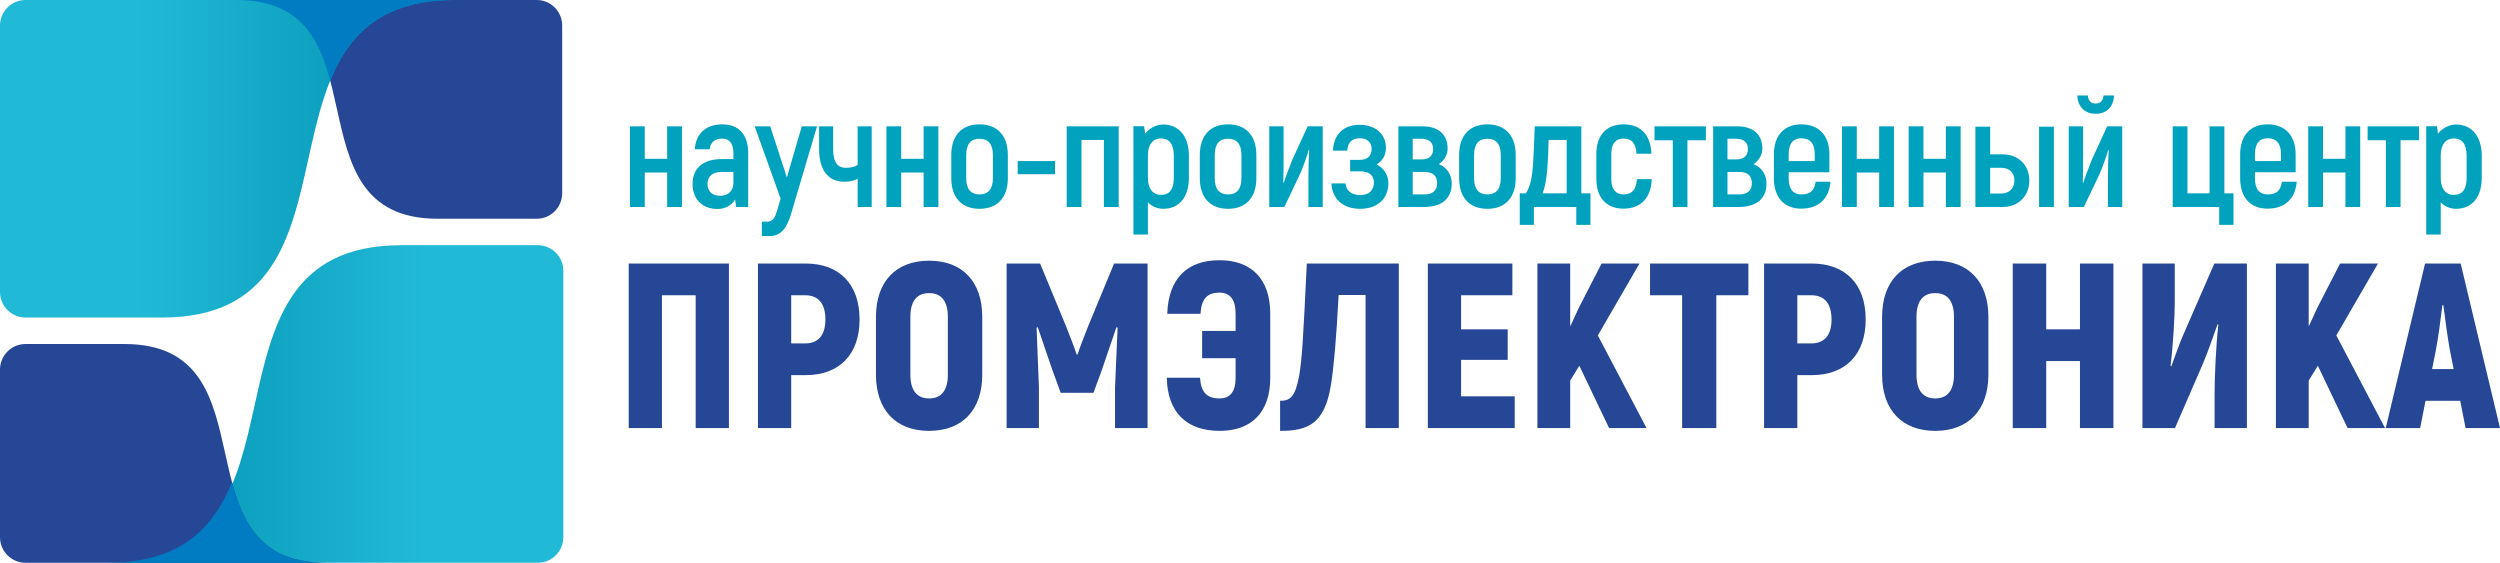
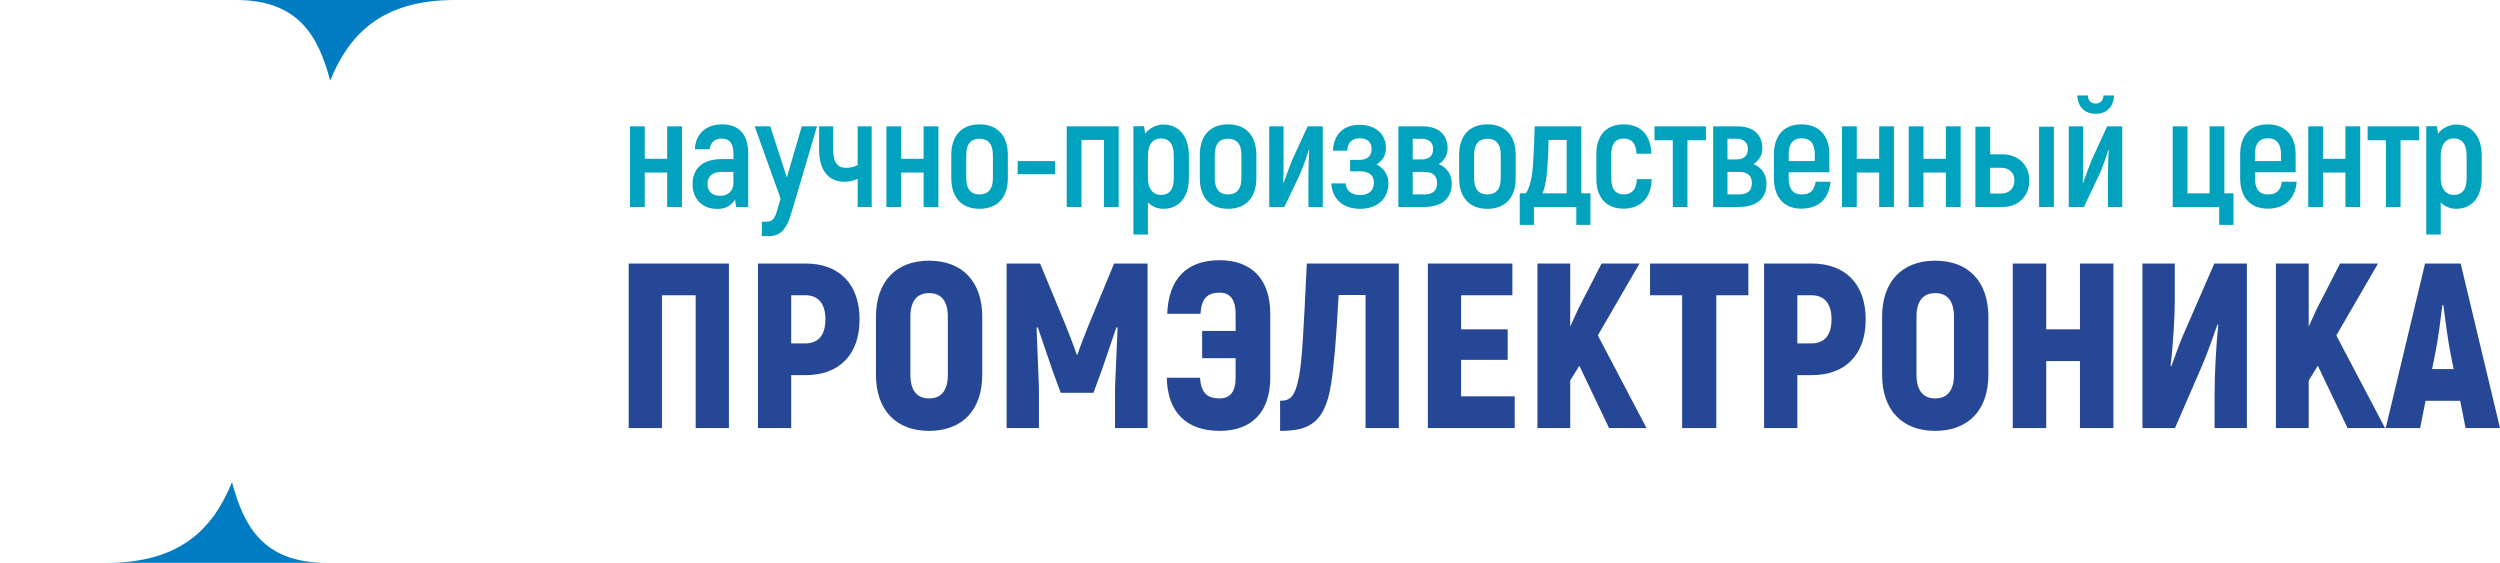
<svg xmlns="http://www.w3.org/2000/svg" width="231" height="52" viewBox="0 0 231 52" fill="none">
  <path d="M67.352 24.348H58.092V39.551H61.164V27.28H64.28V39.551H67.352V24.348ZM74.427 24.348H70.034V39.551H73.107V34.664H74.427C77.564 34.664 79.424 32.753 79.424 29.517C79.424 26.259 77.564 24.348 74.427 24.348ZM74.383 31.732H73.107V27.28H74.383C75.616 27.28 76.266 28.04 76.266 29.517C76.266 30.972 75.616 31.732 74.383 31.732ZM85.85 39.812C88.922 39.812 90.761 37.879 90.761 34.621V29.278C90.761 26.02 88.922 24.087 85.85 24.087C82.778 24.087 80.939 26.02 80.939 29.278V34.621C80.939 37.879 82.778 39.812 85.85 39.812ZM85.85 36.814C84.703 36.814 84.119 36.054 84.119 34.621V29.278C84.119 27.844 84.703 27.084 85.85 27.084C86.997 27.084 87.581 27.844 87.581 29.278V34.621C87.581 36.054 86.997 36.814 85.85 36.814ZM102.942 24.348L100.562 30.103C100.259 30.863 99.74 32.188 99.567 32.753H99.48C99.307 32.188 98.788 30.863 98.485 30.103L96.105 24.348H93.011V39.551H95.997V35.815C95.932 33.969 95.845 32.123 95.78 30.277L95.889 30.234L97.252 34.23L98.009 36.293H101.038L101.795 34.23L103.158 30.234L103.266 30.277C103.18 32.123 103.115 33.969 103.028 35.815V39.551H106.035V24.348H102.942ZM112.678 24.044C109.648 24.044 107.961 25.781 107.853 28.995H110.925C111.012 27.605 111.531 27.041 112.699 27.041C113.63 27.041 114.17 27.649 114.17 28.995V30.581H111.077V33.1H114.17V34.903C114.17 36.206 113.651 36.814 112.699 36.814C111.509 36.814 110.968 36.25 110.882 34.903H107.81C107.875 38.096 109.627 39.812 112.699 39.812C115.642 39.812 117.372 38.096 117.372 34.903V28.995C117.372 25.781 115.642 24.044 112.678 24.044ZM120.748 24.348C120.445 30.733 120.315 33.231 120.034 34.773C119.666 36.706 119.19 37.032 118.281 37.032V39.812C120.791 39.812 122.392 39.225 122.976 35.577C123.257 33.839 123.474 31.298 123.69 27.258H126.178V39.551H129.25V24.348H120.748ZM135.005 36.619V33.252H139.311V30.429H135.005V27.28H139.743V24.348H131.933V39.551H139.96V36.619H135.005ZM148.678 39.551H152.14L147.64 30.994L151.491 24.348H147.986L145.866 28.474L145.087 30.168V24.348H142.058V39.551H145.087V35.164L145.931 33.795L148.678 39.551ZM161.551 24.348H152.464V27.28H155.429V39.551H158.587V27.28H161.551V24.348ZM167.393 24.348H163.001V39.551H166.073V34.664H167.393C170.53 34.664 172.39 32.753 172.39 29.517C172.39 26.259 170.53 24.348 167.393 24.348ZM167.35 31.732H166.073V27.28H167.35C168.583 27.28 169.232 28.04 169.232 29.517C169.232 30.972 168.583 31.732 167.35 31.732ZM178.816 39.812C181.888 39.812 183.727 37.879 183.727 34.621V29.278C183.727 26.02 181.888 24.087 178.816 24.087C175.744 24.087 173.905 26.02 173.905 29.278V34.621C173.905 37.879 175.744 39.812 178.816 39.812ZM178.816 36.814C177.669 36.814 177.085 36.054 177.085 34.621V29.278C177.085 27.844 177.669 27.084 178.816 27.084C179.963 27.084 180.547 27.844 180.547 29.278V34.621C180.547 36.054 179.963 36.814 178.816 36.814ZM192.187 24.348V30.429H189.071V24.348H185.977V39.551H189.071V33.361H192.187V39.551H195.28V24.348H192.187ZM197.963 39.551H200.97L203.524 33.665C204.043 32.449 204.454 31.189 204.908 29.951L204.973 30.016C204.757 31.927 204.627 34.773 204.627 36.467V39.551H207.613V24.348H204.605L201.728 30.95C201.316 31.884 200.992 32.905 200.624 33.861L200.559 33.795C200.797 31.884 200.949 29.278 200.949 27.866V24.348H197.963V39.551ZM216.915 39.551H220.377L215.877 30.994L219.728 24.348H216.223L214.103 28.474L213.324 30.168V24.348H210.295V39.551H213.324V35.164L214.168 33.795L216.915 39.551ZM227.819 39.551H231L227.365 24.348H224.076L220.442 39.551H223.622L224.12 37.032H227.322L227.819 39.551ZM224.726 34.099L225.072 32.362C225.288 31.276 225.526 29.43 225.677 28.192H225.764C225.916 29.43 226.175 31.276 226.37 32.362L226.716 34.099H224.726Z" fill="#264796" />
  <path d="M61.646 11.674V14.671H59.575V11.674H58.209V19.125H59.575V15.944H61.646V19.125H63.012V11.674H61.646ZM66.724 11.49C65.232 11.49 64.274 12.367 64.204 13.795H65.57C65.64 13.13 66.091 12.805 66.697 12.805C67.443 12.805 67.767 13.3 67.767 14.177V14.7H66.682C65.049 14.7 63.992 15.477 63.992 17.004C63.992 18.404 64.908 19.308 66.274 19.308C67.091 19.308 67.626 18.927 67.922 18.432L68.02 19.125H69.133V14.177C69.133 12.466 68.316 11.49 66.724 11.49ZM67.767 16.905C67.767 17.612 67.302 18.092 66.555 18.092C65.809 18.092 65.373 17.683 65.373 17.004C65.373 16.269 65.852 15.887 66.682 15.887H67.767V16.905ZM74.085 11.674L72.705 16.396L71.17 11.674H69.733L72.127 18.347L71.803 19.464C71.62 20.072 71.437 20.482 70.86 20.482H70.395V21.811H71.128C72.24 21.811 72.761 20.92 73.113 19.704L75.493 11.674H74.085ZM79.248 11.674V15.237C78.882 15.477 78.446 15.505 78.122 15.505C77.46 15.505 76.981 15.081 76.981 13.781V11.674H75.685V13.781C75.685 15.887 76.671 16.792 77.995 16.792C78.403 16.792 78.84 16.735 79.248 16.523V19.125H80.544V11.674H79.248ZM85.341 11.674V14.671H83.271V11.674H81.905V19.125H83.271V15.944H85.341V19.125H86.707V11.674H85.341ZM90.504 19.294C92.124 19.294 93.124 18.291 93.124 16.467V14.318C93.124 12.494 92.124 11.49 90.504 11.49C88.899 11.49 87.899 12.494 87.899 14.318V16.467C87.899 18.291 88.899 19.294 90.504 19.294ZM90.504 17.965C89.744 17.965 89.279 17.513 89.279 16.467V14.318C89.279 13.272 89.744 12.819 90.504 12.819C91.279 12.819 91.744 13.272 91.744 14.318V16.467C91.744 17.513 91.279 17.965 90.504 17.965ZM94.034 16.099H97.484V14.883H94.034V16.099ZM103.366 11.674H98.564V19.125H99.93V12.932H102V19.125H103.366V11.674ZM107.487 11.504C106.825 11.504 106.177 11.872 105.812 12.353L105.713 11.66H104.727V21.669H106.065V18.7C106.431 19.082 106.952 19.294 107.487 19.294C108.923 19.294 109.853 18.248 109.853 16.438V14.389C109.853 12.565 108.896 11.504 107.487 11.504ZM108.459 16.438C108.459 17.527 108.05 18.008 107.262 18.008C106.515 18.008 106.065 17.414 106.065 16.438V14.374C106.065 13.314 106.558 12.791 107.262 12.791C108.022 12.791 108.459 13.286 108.459 14.389V16.438ZM113.468 19.294C115.087 19.294 116.087 18.291 116.087 16.467V14.318C116.087 12.494 115.087 11.49 113.468 11.49C111.862 11.49 110.862 12.494 110.862 14.318V16.467C110.862 18.291 111.862 19.294 113.468 19.294ZM113.468 17.965C112.707 17.965 112.242 17.513 112.242 16.467V14.318C112.242 13.272 112.707 12.819 113.468 12.819C114.242 12.819 114.707 13.272 114.707 14.318V16.467C114.707 17.513 114.242 17.965 113.468 17.965ZM117.279 19.125H118.673L120.095 16.142C120.391 15.505 120.856 14.162 120.926 13.851L120.969 13.866C120.926 14.615 120.898 15.548 120.898 16.269V19.125H122.222V11.674H120.828L119.391 14.799C119.152 15.406 118.729 16.523 118.617 16.905L118.575 16.877C118.603 16.071 118.603 15.406 118.603 14.813V11.674H117.279V19.125ZM127.188 15.194C127.625 14.954 128.061 14.473 128.061 13.668C128.061 12.409 127.104 11.533 125.639 11.533C124.118 11.533 123.245 12.409 123.161 13.922H124.484C124.541 13.144 124.921 12.777 125.667 12.777C126.357 12.777 126.738 13.173 126.738 13.766C126.738 14.417 126.329 14.77 125.653 14.77H124.752V15.831H125.696C126.498 15.831 126.949 16.212 126.949 16.849C126.949 17.612 126.47 18.022 125.682 18.022C124.85 18.022 124.386 17.598 124.329 16.947H123.02C123.09 18.361 124.062 19.294 125.682 19.294C127.259 19.294 128.287 18.375 128.287 16.919C128.287 16.085 127.766 15.463 127.188 15.194ZM132.943 15.166C133.464 14.827 133.76 14.275 133.76 13.738C133.76 12.452 132.943 11.674 131.436 11.674H129.211V19.125H131.549C133.281 19.125 134.14 18.305 134.14 16.962C134.14 16.226 133.774 15.491 132.943 15.166ZM130.535 12.819H131.352C132.056 12.819 132.422 13.187 132.422 13.766C132.422 14.389 132.056 14.728 131.366 14.728H130.535V12.819ZM131.605 17.965H130.535V15.887H131.605C132.408 15.887 132.788 16.241 132.788 16.919C132.788 17.598 132.408 17.965 131.605 17.965ZM137.43 19.294C139.05 19.294 140.05 18.291 140.05 16.467V14.318C140.05 12.494 139.05 11.49 137.43 11.49C135.825 11.49 134.825 12.494 134.825 14.318V16.467C134.825 18.291 135.825 19.294 137.43 19.294ZM137.43 17.965C136.67 17.965 136.205 17.513 136.205 16.467V14.318C136.205 13.272 136.67 12.819 137.43 12.819C138.205 12.819 138.67 13.272 138.67 14.318V16.467C138.67 17.513 138.205 17.965 137.43 17.965ZM140.425 20.779H141.735V19.125H145.65V20.779H146.959V17.866H146.114V11.674H141.805C141.777 12.862 141.721 14.063 141.65 15.251C141.58 16.297 141.397 17.273 140.988 17.866H140.425V20.779ZM142.538 17.866C142.763 17.273 142.904 16.509 142.974 15.562C143.044 14.685 143.072 13.809 143.087 12.932H144.763V17.866H142.538ZM150.011 19.28C151.588 19.28 152.573 18.291 152.616 16.552H151.249C151.208 17.499 150.785 17.965 150.024 17.965C149.306 17.965 148.884 17.499 148.884 16.552V14.205C148.884 13.258 149.306 12.805 150.024 12.805C150.771 12.805 151.179 13.258 151.208 14.205H152.588C152.531 12.48 151.616 11.49 150.011 11.49C148.461 11.49 147.504 12.48 147.504 14.205V16.552C147.504 18.291 148.461 19.28 150.011 19.28ZM157.624 11.674H152.878V12.96H154.568V19.125H155.92V12.96H157.624V11.674ZM162.027 15.166C162.548 14.827 162.844 14.275 162.844 13.738C162.844 12.452 162.027 11.674 160.52 11.674H158.295V19.125H160.633C162.365 19.125 163.224 18.305 163.224 16.962C163.224 16.226 162.858 15.491 162.027 15.166ZM159.619 12.819H160.436C161.14 12.819 161.506 13.187 161.506 13.766C161.506 14.389 161.14 14.728 160.45 14.728H159.619V12.819ZM160.689 17.965H159.619V15.887H160.689C161.492 15.887 161.872 16.241 161.872 16.919C161.872 17.598 161.492 17.965 160.689 17.965ZM167.768 16.792C167.641 17.598 167.289 17.965 166.458 17.965C165.712 17.965 165.275 17.499 165.275 16.481V15.915H169.035V14.261C169.035 12.494 168.035 11.49 166.444 11.49C164.881 11.49 163.909 12.494 163.909 14.261V16.481C163.909 18.262 164.881 19.28 166.43 19.28C168.035 19.28 169.007 18.375 169.134 16.792H167.768ZM166.458 12.777C167.233 12.777 167.683 13.229 167.683 14.247V14.883H165.275V14.247C165.275 13.229 165.712 12.777 166.458 12.777ZM173.635 11.674V14.671H171.565V11.674H170.199V19.125H171.565V15.944H173.635V19.125H175.001V11.674H173.635ZM179.799 11.674V14.671H177.728V11.674H176.362V19.125H177.728V15.944H179.799V19.125H181.164V11.674H179.799ZM185.06 14.261H183.892V11.702H182.526V19.125H185.06C186.469 19.125 187.511 18.135 187.511 16.679C187.511 15.237 186.469 14.261 185.06 14.261ZM188.412 11.702V19.125H189.778V11.702H188.412ZM184.919 17.88H183.892V15.505H184.919C185.638 15.505 186.13 15.944 186.13 16.665C186.13 17.428 185.638 17.88 184.919 17.88ZM193.646 10.515C194.618 10.515 195.294 9.907 195.336 8.818H194.364C194.336 9.313 194.068 9.568 193.632 9.568C193.209 9.568 192.942 9.313 192.913 8.818H191.942C191.984 9.893 192.66 10.515 193.646 10.515ZM191.153 19.125H192.547L193.97 16.142C194.266 15.505 194.73 14.162 194.8 13.851L194.843 13.866C194.8 14.615 194.772 15.548 194.772 16.269V19.125H196.096V11.674H194.702L193.266 14.799C193.026 15.406 192.604 16.523 192.491 16.905L192.449 16.877C192.477 16.071 192.477 15.406 192.477 14.813V11.674H191.153V19.125ZM205.053 20.779H206.377V17.866H205.532V11.674H204.166V17.866H202.124V11.674H200.758V19.125H205.053V20.779ZM210.85 16.792C210.723 17.598 210.371 17.965 209.54 17.965C208.794 17.965 208.357 17.499 208.357 16.481V15.915H212.117V14.261C212.117 12.494 211.118 11.49 209.526 11.49C207.963 11.49 206.991 12.494 206.991 14.261V16.481C206.991 18.262 207.963 19.28 209.512 19.28C211.118 19.28 212.089 18.375 212.216 16.792H210.85ZM209.54 12.777C210.315 12.777 210.765 13.229 210.765 14.247V14.883H208.357V14.247C208.357 13.229 208.794 12.777 209.54 12.777ZM216.718 11.674V14.671H214.647V11.674H213.281V19.125H214.647V15.944H216.718V19.125H218.084V11.674H216.718ZM223.514 11.674H218.769V12.96H220.458V19.125H221.81V12.96H223.514V11.674ZM226.946 11.504C226.284 11.504 225.636 11.872 225.27 12.353L225.171 11.66H224.185V21.669H225.523V18.7C225.889 19.082 226.41 19.294 226.946 19.294C228.382 19.294 229.312 18.248 229.312 16.438V14.389C229.312 12.565 228.354 11.504 226.946 11.504ZM227.917 16.438C227.917 17.527 227.509 18.008 226.72 18.008C225.974 18.008 225.523 17.414 225.523 16.438V14.374C225.523 13.314 226.016 12.791 226.72 12.791C227.481 12.791 227.917 13.286 227.917 14.389V16.438Z" fill="#00A2BE" />
-   <path fill-rule="evenodd" clip-rule="evenodd" d="M49.598 20.213H40.456C26.311 20.213 35.969 0 21.823 0H31.139H40.12H47.236H49.598C50.892 0 51.947 1.06 51.947 2.359V17.854C51.947 19.154 50.892 20.213 49.598 20.213Z" fill="#264796" />
-   <path fill-rule="evenodd" clip-rule="evenodd" d="M2.35 29.34H14.976C35.507 29.34 21.486 0 42.023 0H28.5H2.35C1.056 0 0 1.06 0 2.359V26.982C0 28.281 1.056 29.34 2.35 29.34Z" fill="url(#paint0_linear_147_22)" />
-   <path fill-rule="evenodd" clip-rule="evenodd" d="M49.701 22.659H37.075C16.544 22.659 30.565 51.998 10.028 51.998H23.551H49.701C50.995 51.998 52.051 50.939 52.051 49.64V25.017C52.051 23.718 50.995 22.659 49.701 22.659Z" fill="url(#paint1_linear_147_22)" />
  <path fill-rule="evenodd" clip-rule="evenodd" d="M30.51 7.449C32.245 3.182 35.26 0 42.023 0H21.823C27.643 0 29.433 3.422 30.51 7.449Z" fill="#007DC2" />
-   <path fill-rule="evenodd" clip-rule="evenodd" d="M2.35 31.787H11.492C25.636 31.787 15.979 52 30.125 52H20.808H11.828H2.35C1.056 52 0 50.94 0 49.641V34.146C0 32.846 1.056 31.787 2.35 31.787Z" fill="#264796" />
  <path fill-rule="evenodd" clip-rule="evenodd" d="M21.438 44.55C19.702 48.818 16.687 52 9.925 52H30.125C24.305 52 22.515 48.578 21.438 44.55Z" fill="#007DC2" />
  <defs>
    <linearGradient id="paint0_linear_147_22" x1="42.462" y1="14.671" x2="12.683" y2="14.671" gradientUnits="userSpaceOnUse">
      <stop stop-color="#008EB0" />
      <stop offset="1" stop-color="#21BAD6" />
    </linearGradient>
    <linearGradient id="paint1_linear_147_22" x1="9.589" y1="37.328" x2="39.368" y2="37.328" gradientUnits="userSpaceOnUse">
      <stop stop-color="#008EB0" />
      <stop offset="1" stop-color="#21BAD6" />
    </linearGradient>
  </defs>
</svg>